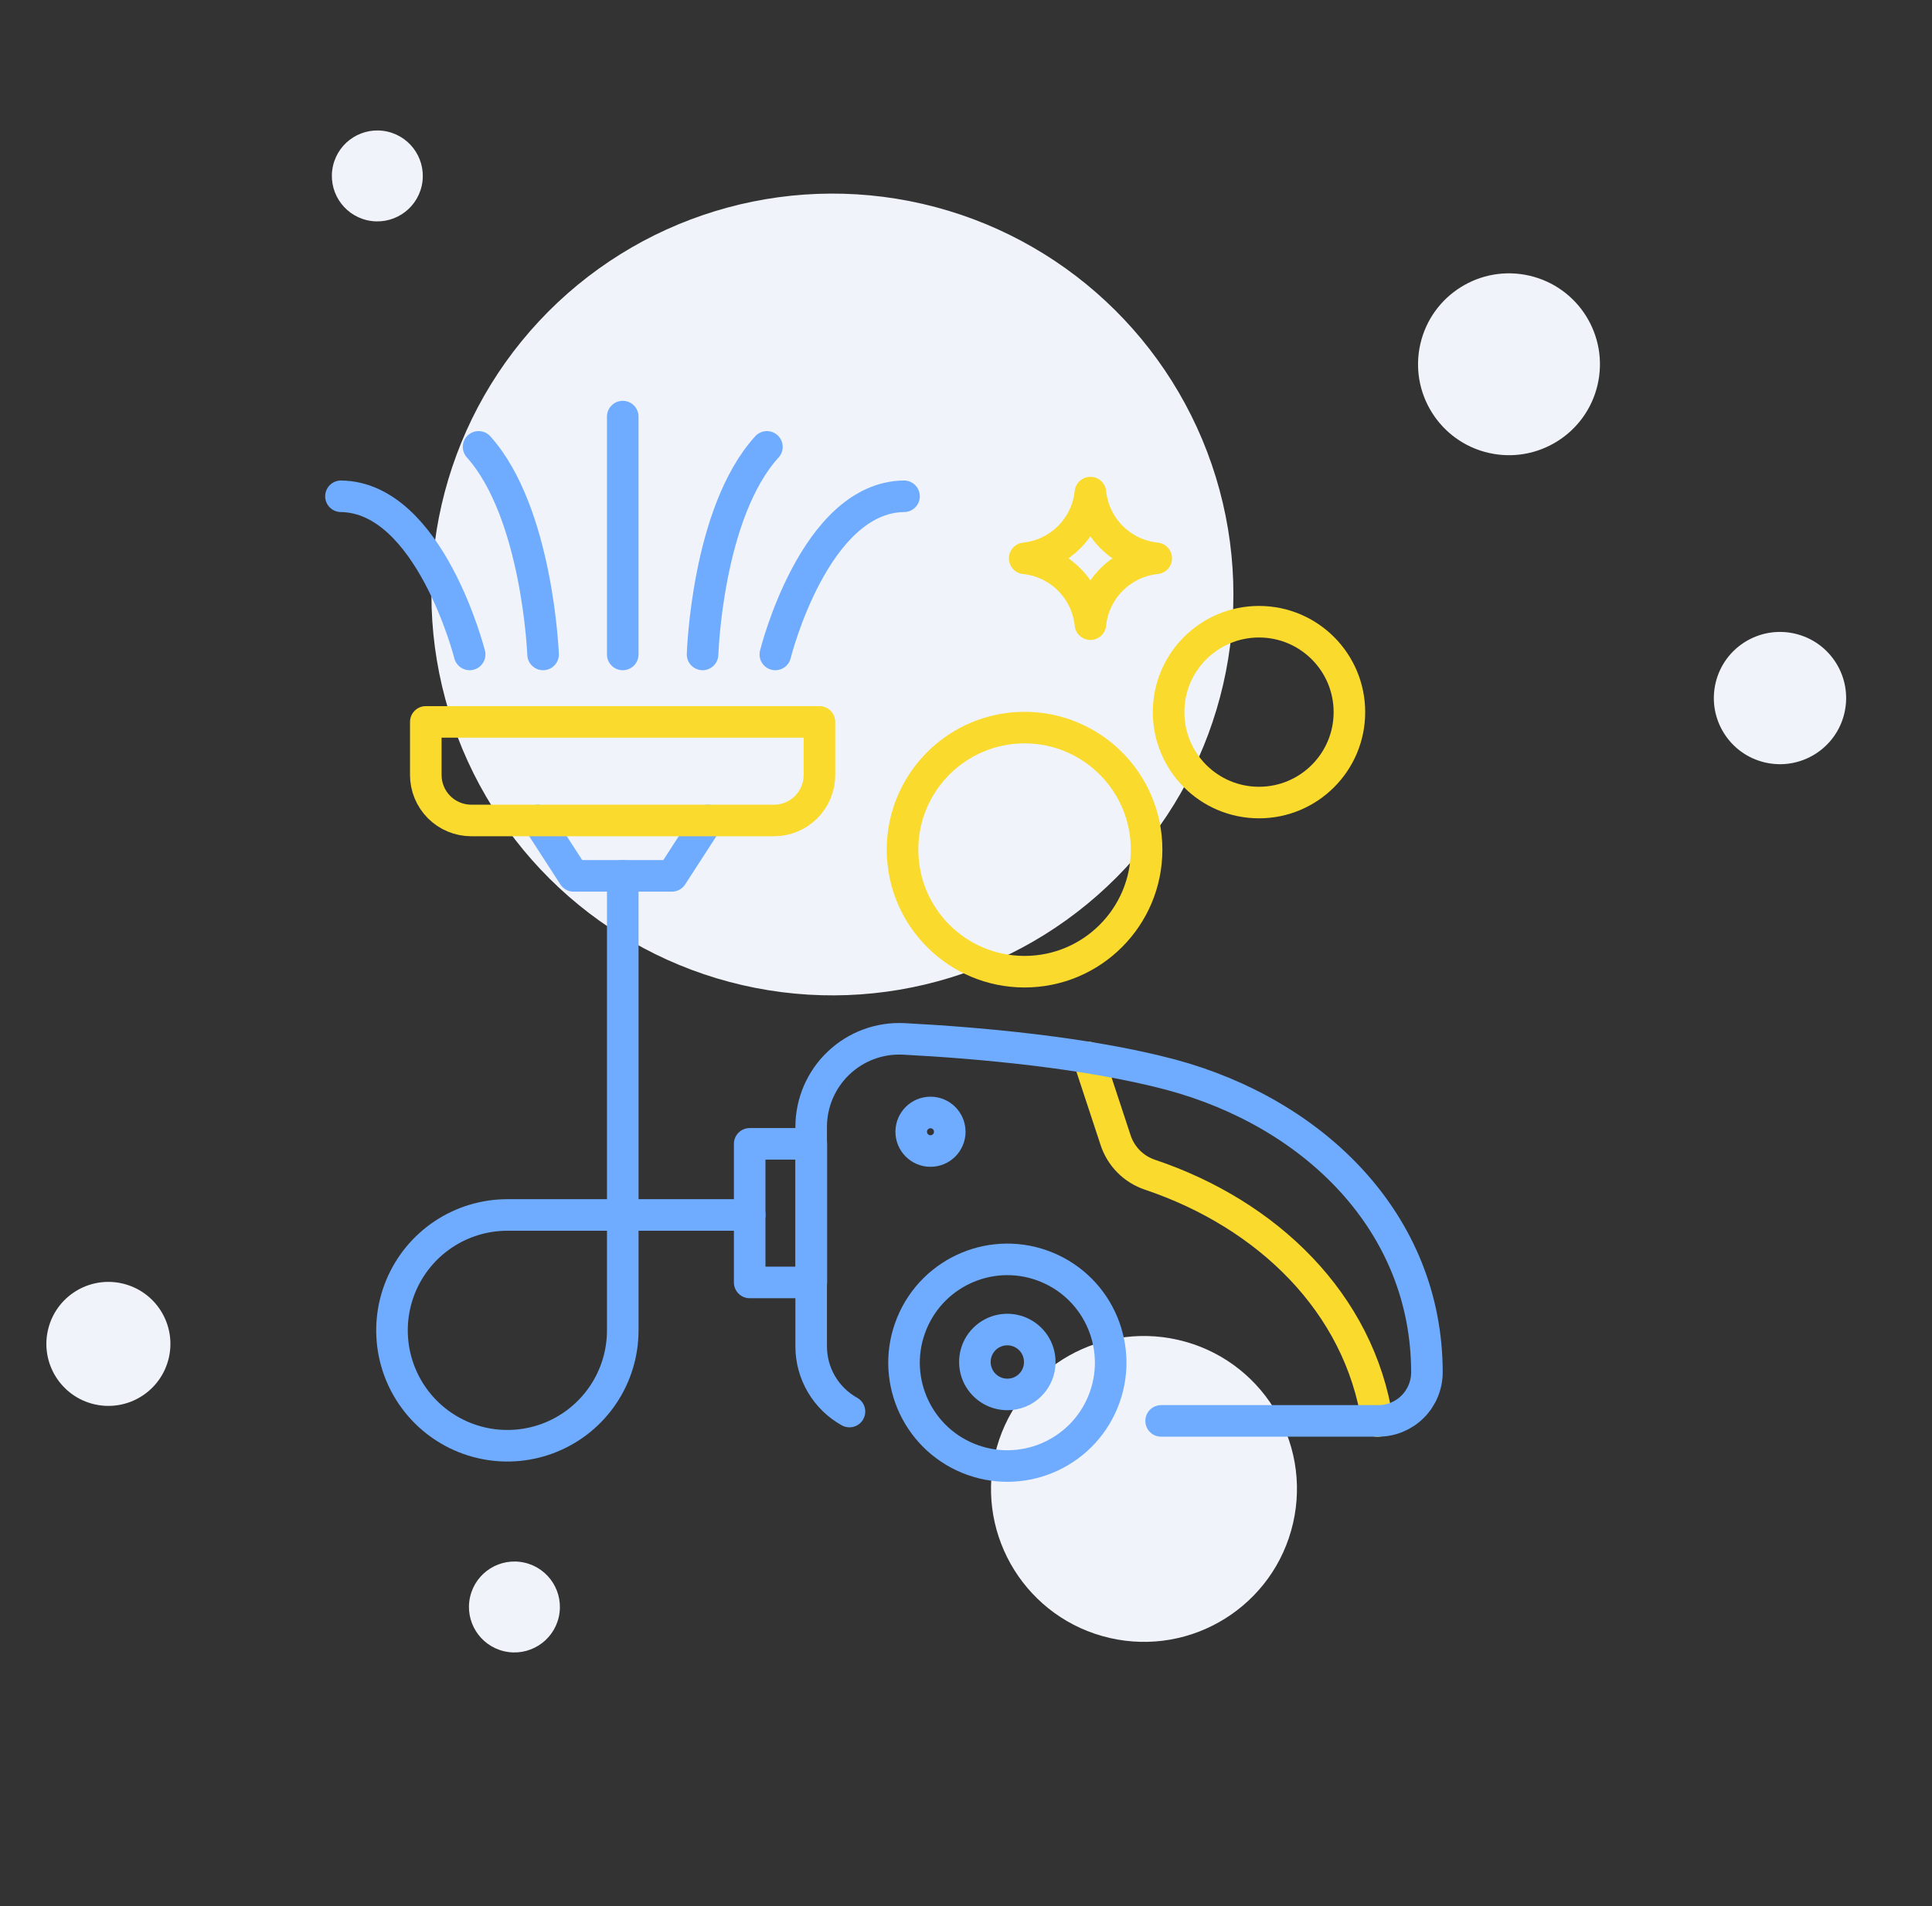
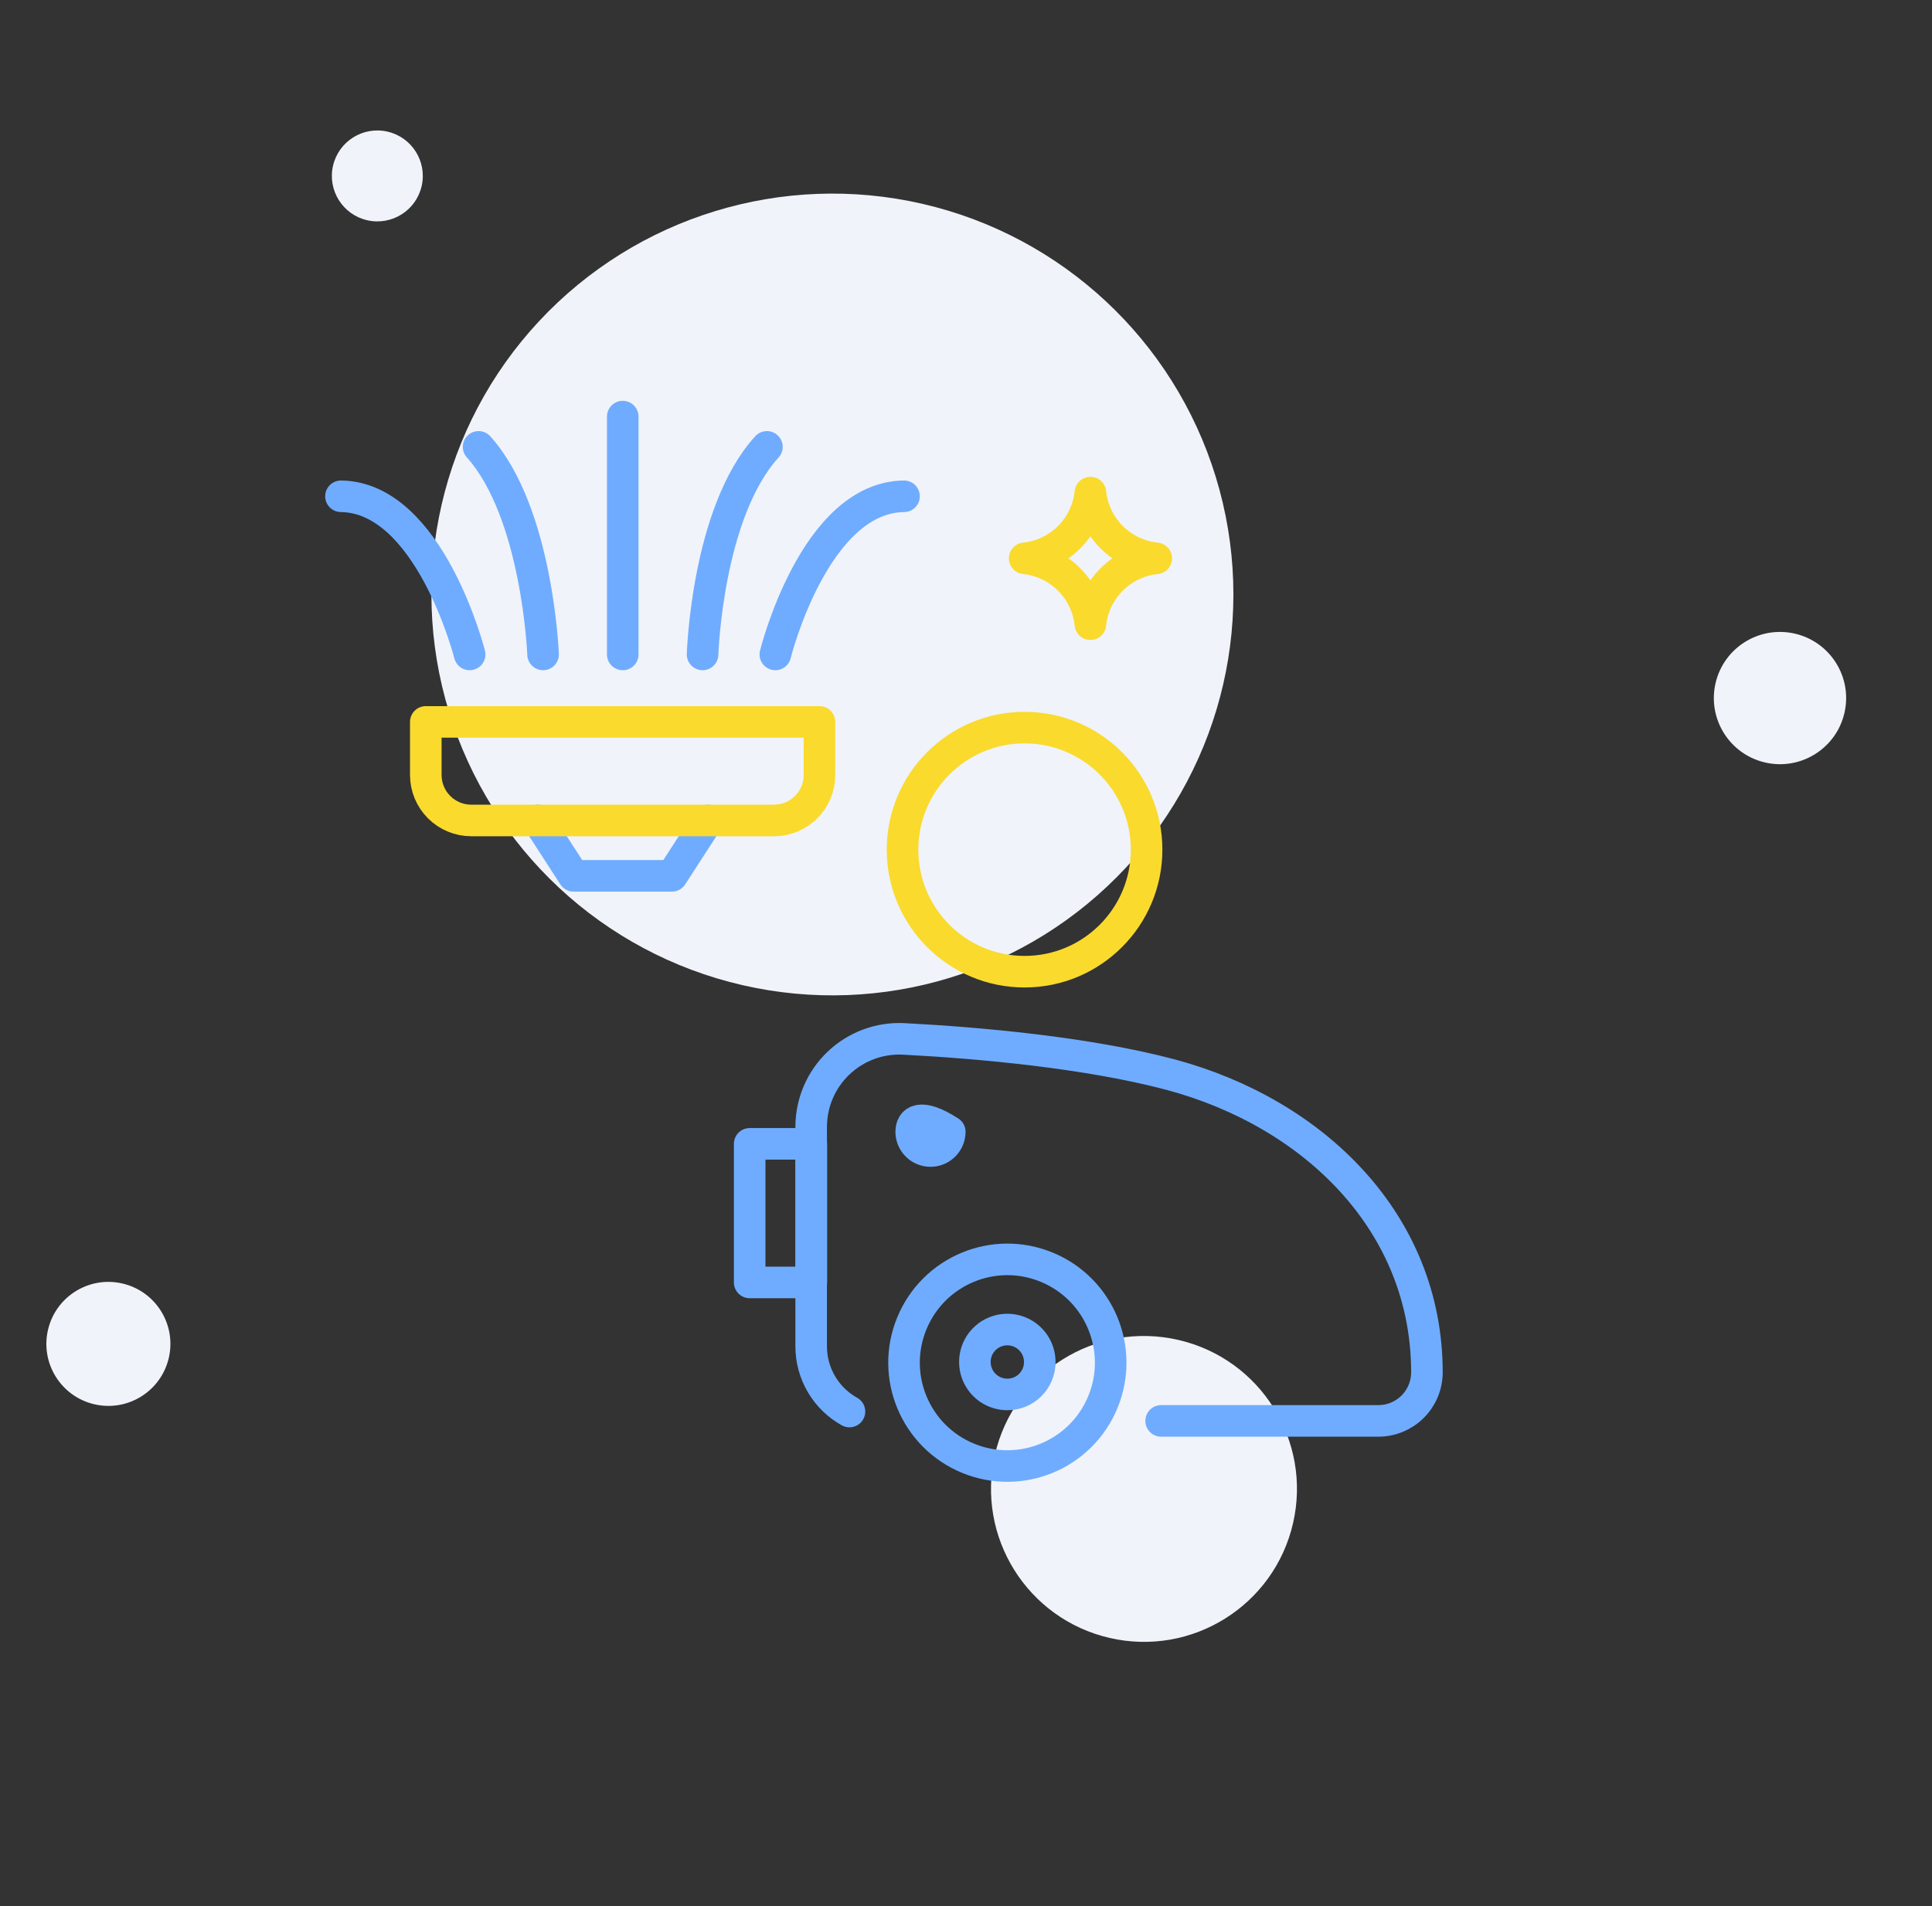
<svg xmlns="http://www.w3.org/2000/svg" width="153" height="151" viewBox="0 0 153 151" fill="none">
  <rect x="0" y="0" width="153" height="151" fill="#333333" stroke="none" />
  <circle cx="65.921" cy="47.091" r="31.755" transform="rotate(102.964 65.921 47.091)" fill="#F0F3F9" />
-   <circle cx="119.501" cy="28.855" r="7.202" transform="rotate(102.964 119.501 28.855)" fill="#F0F3F9" />
  <circle cx="140.962" cy="55.296" r="5.238" transform="rotate(102.964 140.962 55.296)" fill="#F0F3F9" />
  <circle cx="90.595" cy="117.943" r="12.113" transform="rotate(102.964 90.595 117.943)" fill="#F0F3F9" />
  <circle cx="8.584" cy="106.454" r="4.911" transform="rotate(102.964 8.584 106.454)" fill="#F0F3F9" />
-   <circle cx="40.739" cy="127.294" r="3.601" transform="rotate(102.964 40.739 127.294)" fill="#F0F3F9" />
  <circle cx="29.882" cy="13.936" r="3.601" transform="rotate(102.964 29.882 13.936)" fill="#F0F3F9" />
-   <path d="M109.077 112.565C107.637 103.199 100.37 96.188 91.082 93.058C90.44 92.846 89.857 92.485 89.381 92.005C88.904 91.524 88.548 90.939 88.34 90.295L86.19 83.767" stroke="#FADA2D" stroke-width="2.5" stroke-linecap="round" stroke-linejoin="round" />
-   <path d="M99.704 63.572C103.658 63.572 106.863 60.366 106.863 56.41C106.863 52.455 103.658 49.248 99.704 49.248C95.749 49.248 92.544 52.455 92.544 56.41C92.544 60.366 95.749 63.572 99.704 63.572Z" stroke="#FADA2D" stroke-width="2.5" stroke-linecap="round" stroke-linejoin="round" />
  <path d="M81.148 44.227C82.483 44.365 83.728 44.96 84.676 45.91C85.624 46.86 86.215 48.107 86.352 49.442C86.488 48.105 87.081 46.857 88.031 45.907C88.981 44.957 90.229 44.363 91.565 44.227C90.231 44.09 88.984 43.499 88.034 42.551C87.085 41.603 86.49 40.357 86.352 39.022C86.213 40.355 85.62 41.6 84.673 42.548C83.726 43.495 82.481 44.088 81.148 44.227Z" stroke="#FADA2D" stroke-width="2.5" stroke-linecap="round" stroke-linejoin="round" />
  <path d="M81.138 76.971C86.475 76.971 90.802 72.643 90.802 67.304C90.802 61.965 86.475 57.636 81.138 57.636C75.8 57.636 71.474 61.965 71.474 67.304C71.474 72.643 75.8 76.971 81.138 76.971Z" stroke="#FADA2D" stroke-width="2.5" stroke-linecap="round" stroke-linejoin="round" />
  <path d="M42.589 64.992L45.427 69.379H53.21L56.048 64.992" stroke="#6FACFF" stroke-width="2.5" stroke-linecap="round" stroke-linejoin="round" />
  <path d="M87.339 111.061C89.06 106.883 87.069 102.099 82.891 100.378C78.714 98.656 73.932 100.648 72.211 104.827C70.49 109.006 72.481 113.789 76.659 115.511C80.836 117.232 85.618 115.24 87.339 111.061Z" stroke="#6FACFF" stroke-width="2.5" stroke-linecap="round" stroke-linejoin="round" />
  <path d="M37.192 51.84C37.192 51.84 34.042 39.398 27.001 39.312" stroke="#6FACFF" stroke-width="2.5" stroke-linecap="round" stroke-linejoin="round" />
  <path d="M43.008 51.84C43.008 51.84 42.578 40.613 37.901 35.398" stroke="#6FACFF" stroke-width="2.5" stroke-linecap="round" stroke-linejoin="round" />
  <path d="M49.317 51.84V33" stroke="#6FACFF" stroke-width="2.5" stroke-linecap="round" stroke-linejoin="round" />
  <path d="M61.401 51.84C61.401 51.84 64.476 39.398 71.592 39.312" stroke="#6FACFF" stroke-width="2.5" stroke-linecap="round" stroke-linejoin="round" />
  <path d="M55.639 51.84C55.639 51.84 55.983 40.613 60.734 35.398" stroke="#6FACFF" stroke-width="2.5" stroke-linecap="round" stroke-linejoin="round" />
  <path d="M82.341 107.898C82.344 107.389 82.195 106.892 81.914 106.467C81.633 106.043 81.232 105.712 80.763 105.516C80.294 105.32 79.777 105.268 79.278 105.365C78.779 105.463 78.32 105.707 77.959 106.066C77.599 106.425 77.353 106.883 77.253 107.382C77.153 107.881 77.204 108.398 77.398 108.869C77.592 109.339 77.921 109.741 78.344 110.024C78.767 110.307 79.264 110.458 79.772 110.458C80.109 110.459 80.443 110.394 80.755 110.266C81.066 110.138 81.35 109.95 81.588 109.712C81.827 109.474 82.016 109.191 82.146 108.88C82.275 108.569 82.341 108.235 82.341 107.898V107.898Z" stroke="#6FACFF" stroke-width="2.5" stroke-linecap="round" stroke-linejoin="round" />
  <path d="M67.271 111.813C66.353 111.301 65.588 110.555 65.055 109.649C64.522 108.744 64.241 107.712 64.239 106.662V89.262C64.24 88.317 64.432 87.382 64.804 86.513C65.177 85.644 65.722 84.86 66.407 84.209C67.091 83.557 67.901 83.051 68.787 82.722C69.673 82.393 70.616 82.248 71.56 82.294C77.548 82.606 86.083 83.37 92.695 85.122C104.1 88.176 113.001 96.897 113.001 108.705C113.001 109.726 112.596 110.705 111.874 111.427C111.153 112.149 110.174 112.554 109.153 112.554H91.953" stroke="#6FACFF" stroke-width="2.5" stroke-linecap="round" stroke-linejoin="round" />
-   <path d="M73.688 91.177C74.531 91.177 75.214 90.493 75.214 89.65C75.214 88.806 74.531 88.123 73.688 88.123C72.844 88.123 72.161 88.806 72.161 89.65C72.161 90.493 72.844 91.177 73.688 91.177Z" stroke="#6FACFF" stroke-width="2.5" stroke-linecap="round" stroke-linejoin="round" />
+   <path d="M73.688 91.177C74.531 91.177 75.214 90.493 75.214 89.65C72.844 88.123 72.161 88.806 72.161 89.65C72.161 90.493 72.844 91.177 73.688 91.177Z" stroke="#6FACFF" stroke-width="2.5" stroke-linecap="round" stroke-linejoin="round" />
  <path d="M64.25 90.607H59.369V101.586H64.25V90.607Z" stroke="#6FACFF" stroke-width="2.5" stroke-linecap="round" stroke-linejoin="round" />
-   <path d="M49.318 69.379V105.382C49.318 107.19 48.782 108.957 47.778 110.46C46.774 111.963 45.347 113.135 43.677 113.827C42.008 114.518 40.17 114.699 38.398 114.347C36.625 113.994 34.997 113.124 33.719 111.845C32.441 110.567 31.571 108.938 31.218 107.165C30.866 105.392 31.047 103.554 31.738 101.884C32.43 100.214 33.601 98.786 35.104 97.782C36.607 96.778 38.373 96.241 40.181 96.241H59.369" stroke="#6FACFF" stroke-width="2.5" stroke-linecap="round" stroke-linejoin="round" />
  <path d="M61.326 64.992H37.31C36.357 64.989 35.444 64.608 34.771 63.933C34.098 63.258 33.72 62.343 33.72 61.389V57.185H64.895V61.389C64.895 62.339 64.52 63.251 63.852 63.925C63.183 64.6 62.275 64.983 61.326 64.992Z" stroke="#FADA2D" stroke-width="2.5" stroke-linecap="round" stroke-linejoin="round" />
</svg>